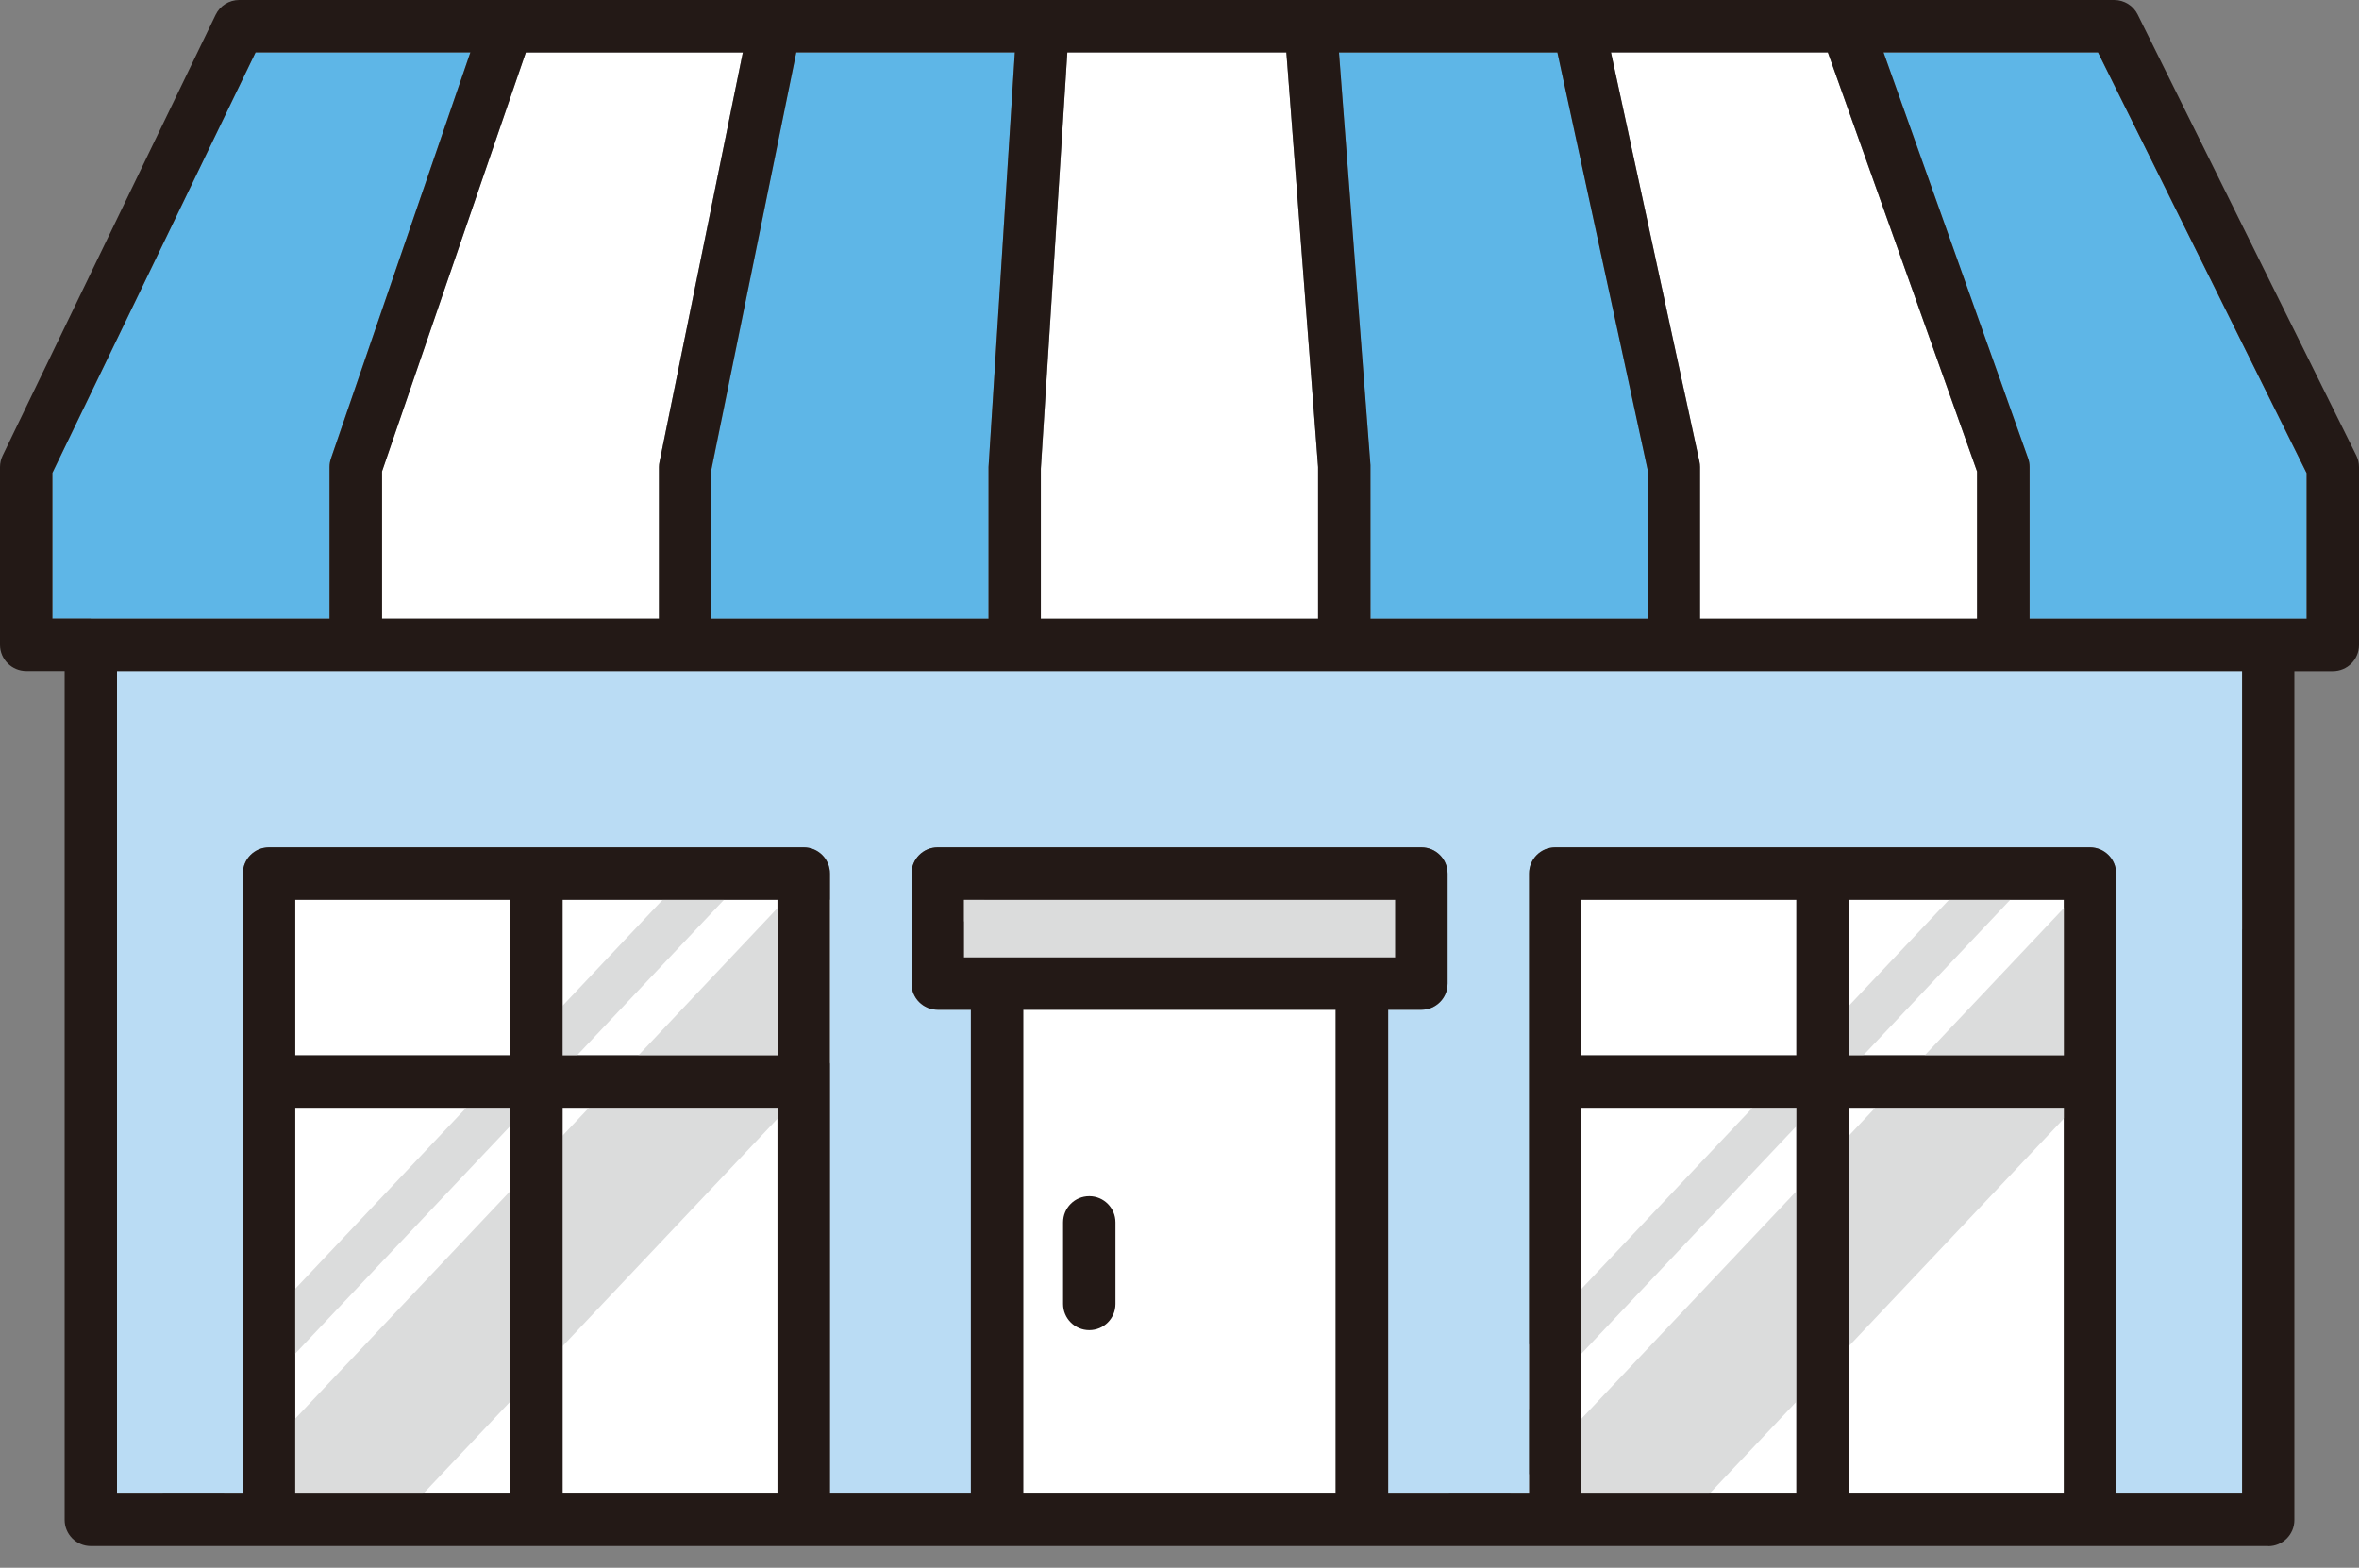
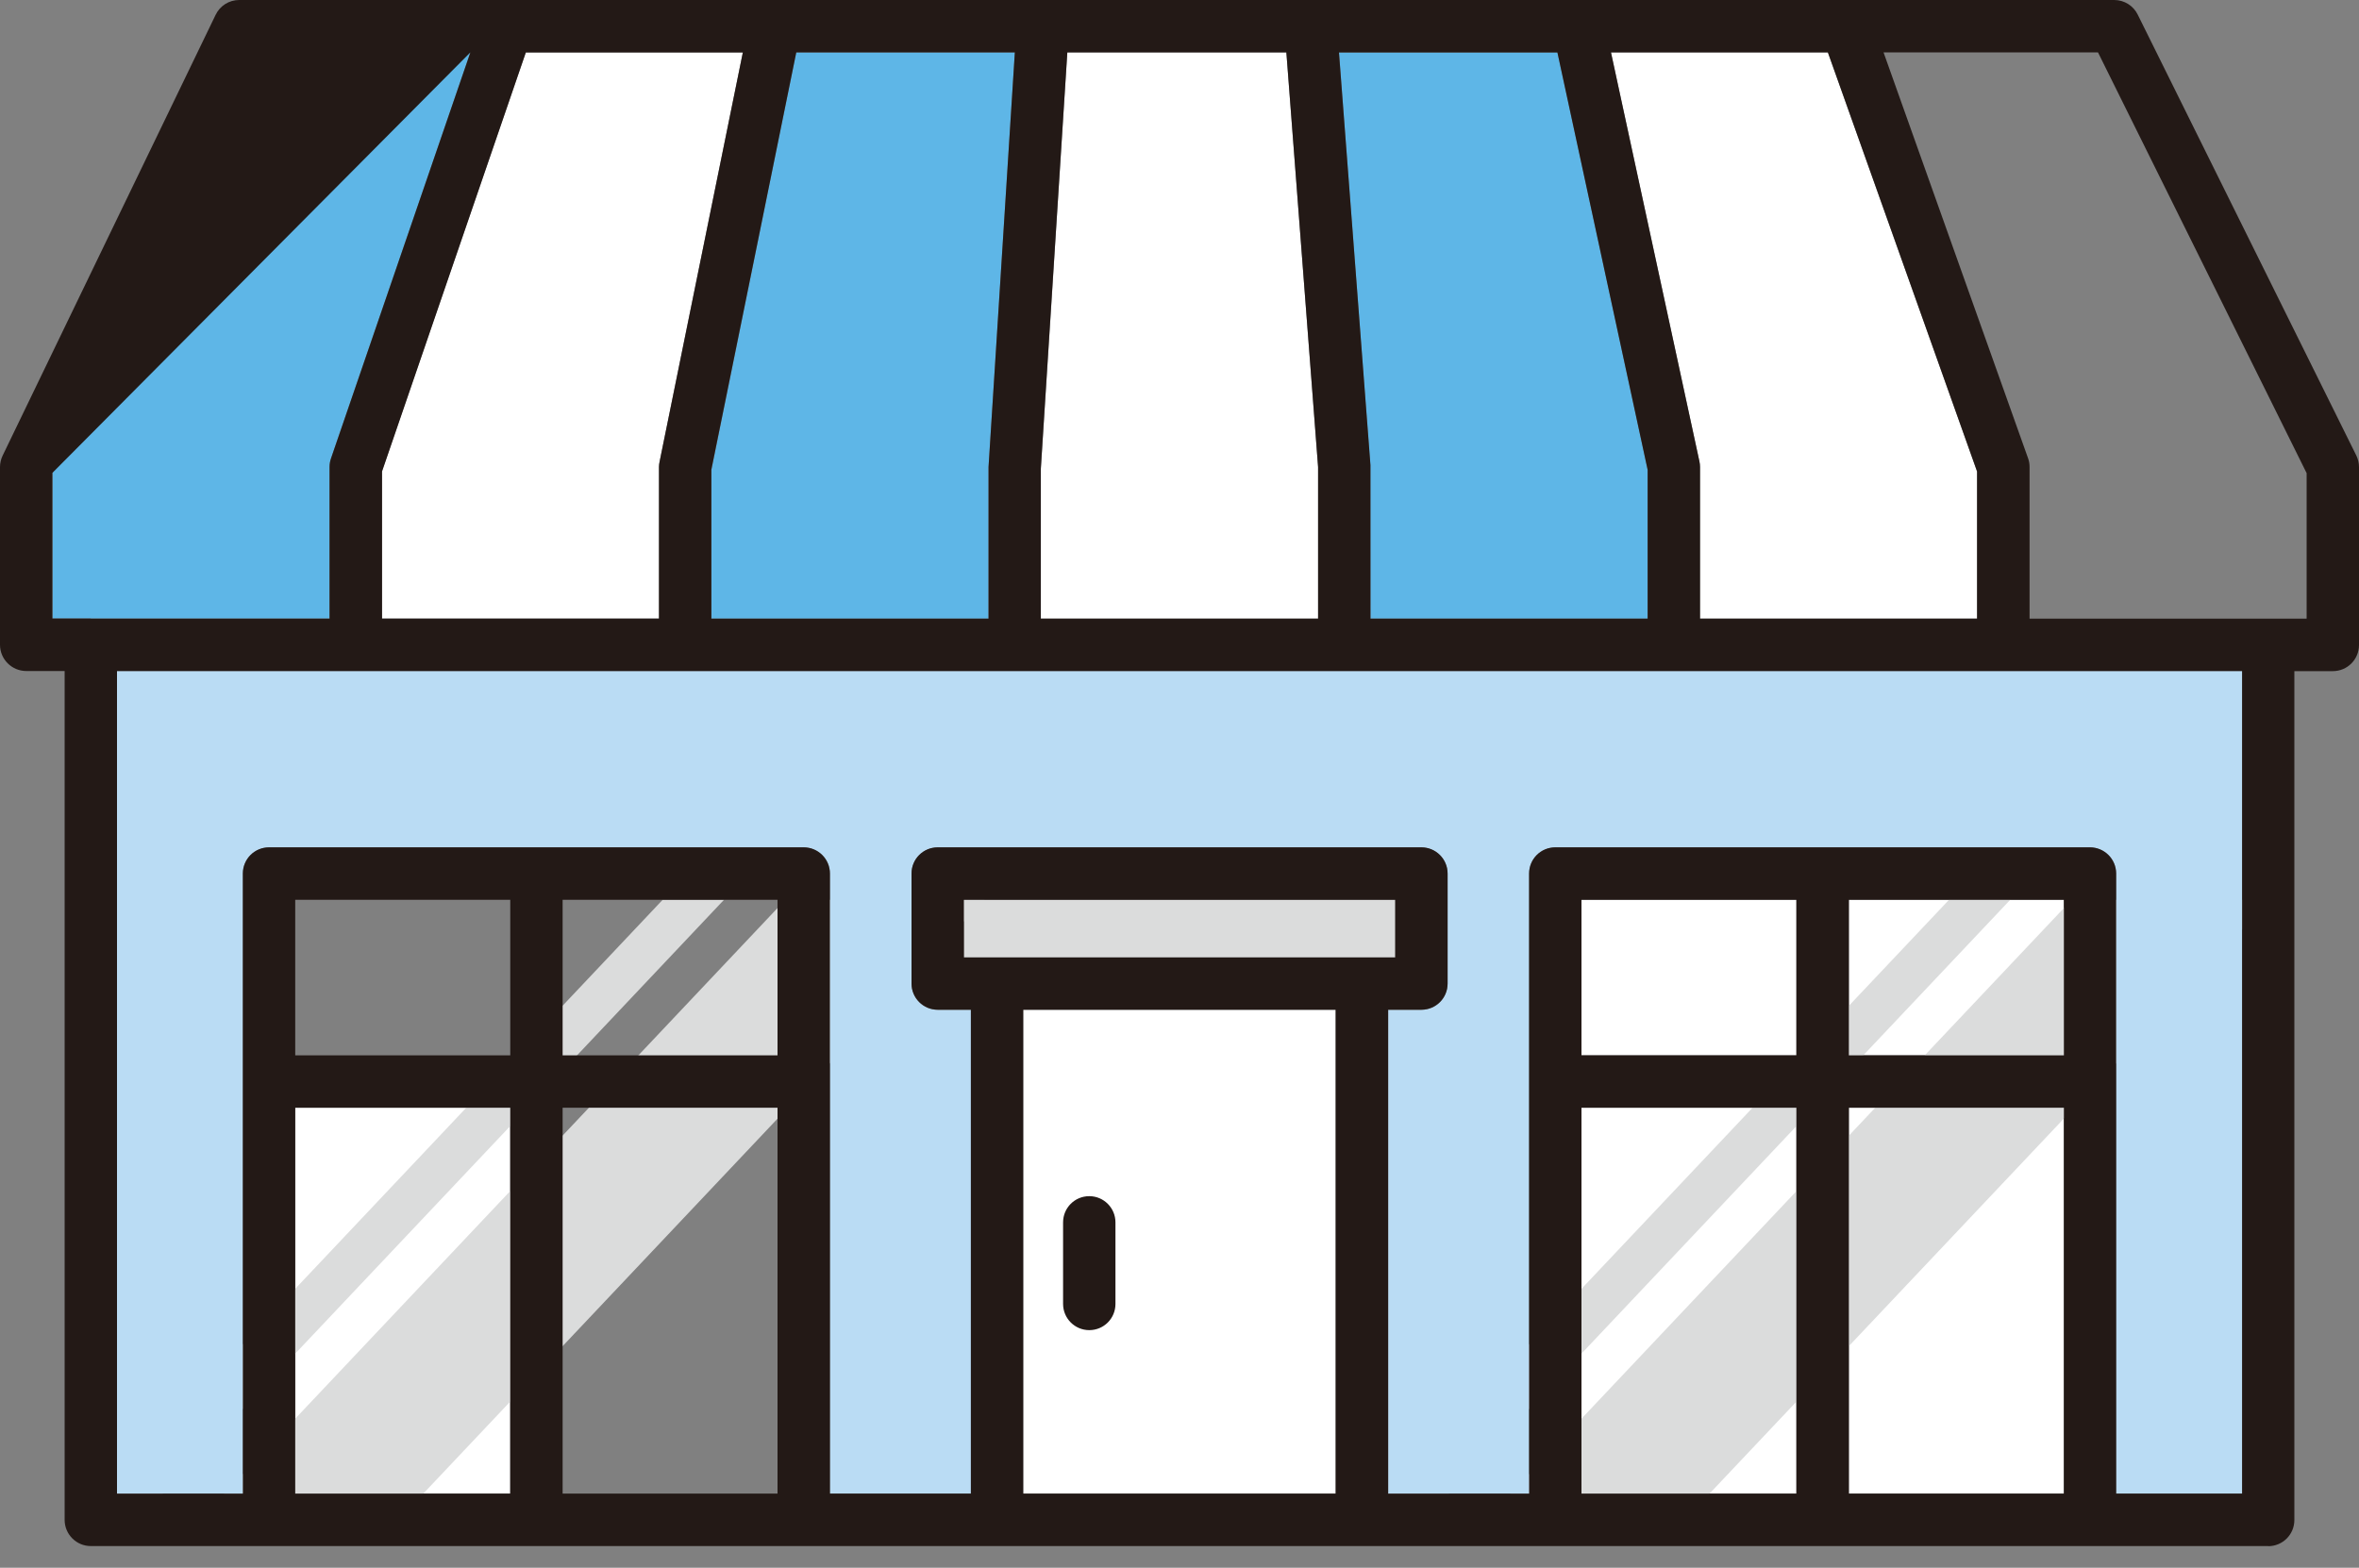
<svg xmlns="http://www.w3.org/2000/svg" id="Layer_1" viewBox="0 0 200 132.94">
  <rect x="0" y="0" width="200" height="132.94" fill="#808080" stroke="none" />
  <defs>
    <style>.cls-1{fill:#231916;}.cls-2{fill:#badcf4;}.cls-3{fill:#fff;}.cls-4{fill:none;}.cls-5{clip-path:url(#clippath-1);}.cls-6{fill:#dbdcdc;}.cls-7{fill:#5eb6e7;}.cls-8{clip-path:url(#clippath-2);}.cls-9{clip-path:url(#clippath);}</style>
    <clipPath id="clippath">
      <rect class="cls-4" width="200" height="131.1" />
    </clipPath>
    <clipPath id="clippath-1">
      <rect class="cls-4" width="200" height="131.1" />
    </clipPath>
    <clipPath id="clippath-2">
      <rect class="cls-4" width="200" height="131.1" />
    </clipPath>
  </defs>
-   <rect class="cls-3" x="47.69" y="76.3" width="18.22" height="13.18" />
-   <rect class="cls-3" x="25.03" y="76.3" width="18.22" height="13.18" />
  <rect class="cls-3" x="25.03" y="93.93" width="18.22" height="32.72" />
-   <rect class="cls-3" x="47.69" y="93.93" width="18.22" height="32.72" />
  <rect class="cls-3" x="156.75" y="76.3" width="18.22" height="13.18" />
  <rect class="cls-3" x="134.08" y="76.3" width="18.22" height="13.18" />
  <rect class="cls-3" x="134.08" y="93.93" width="18.22" height="32.72" />
  <rect class="cls-3" x="156.75" y="93.93" width="18.22" height="32.72" />
  <polygon class="cls-6" points="56.18 76.3 7.59 127.75 12.78 127.75 61.38 76.3 56.18 76.3" />
  <polygon class="cls-6" points="66.58 76.3 17.99 127.75 34.85 127.75 83.45 76.3 66.58 76.3" />
  <polygon class="cls-6" points="165.24 76.3 116.64 127.75 121.83 127.75 170.43 76.3 165.24 76.3" />
  <polygon class="cls-6" points="175.64 76.3 127.04 127.75 143.9 127.75 192.5 76.3 175.64 76.3" />
  <g class="cls-9">
    <path class="cls-3" d="M154.97,4.44l12.65,35.54v12.48h-23.49v-12.86c0-.16-.02-.32-.05-.47l-7.5-34.69h18.39Z" />
  </g>
  <polygon class="cls-7" points="132.04 4.44 139.69 39.83 139.69 52.46 116.19 52.46 116.18 39.43 113.52 4.44 132.04 4.44" />
  <polygon class="cls-3" points="88.25 52.46 88.25 39.74 90.49 4.44 109.06 4.44 111.75 39.6 111.75 52.46 88.25 52.46" />
  <polygon class="cls-7" points="83.81 39.6 83.81 52.46 60.32 52.46 60.32 39.82 67.51 4.44 86.04 4.44 83.81 39.6" />
  <g class="cls-5">
    <path class="cls-3" d="M55.92,39.15c-.03.15-.05.29-.05.44v12.86h-23.49v-12.49L44.58,4.44h18.4l-7.06,34.71Z" />
    <path class="cls-7" d="M4.44,40.11L21.67,4.44h18.21l-11.82,34.43c-.08.23-.12.48-.12.72v12.86H4.45v-12.35Z" />
  </g>
  <rect class="cls-6" x="81.72" y="76.3" width="36.57" height="4.88" />
  <rect class="cls-3" x="86.75" y="85.63" width="26.49" height="41.03" />
  <g class="cls-8">
    <path class="cls-2" d="M190.08,126.66h-10.67v-52.58c0-1.23-1-2.22-2.22-2.22h-45.33c-1.23,0-2.22,1-2.22,2.22v52.58h-11.95v-41.03h2.82c1.23,0,2.22-1,2.22-2.22v-9.33c0-1.23-1-2.22-2.22-2.22h-41.01c-1.23,0-2.22,1-2.22,2.22v9.33c0,1.23,1,2.22,2.22,2.22h2.82v41.03h-11.95v-52.58c0-1.23-1-2.22-2.22-2.22H22.81c-1.23,0-2.22,1-2.22,2.22v52.58h-10.67V56.9h180.17v69.75Z" />
-     <path class="cls-7" d="M195.56,52.46h-23.49v-12.86c0-.25-.04-.5-.13-.74l-12.25-34.41h18.19l17.68,35.68v12.34Z" />
-     <path class="cls-1" d="M192.3,131.1H7.7c-1.23,0-2.22-1-2.22-2.22V56.9h-3.25C1,56.9,0,55.9,0,54.68v-15.08c0-.33.08-.67.22-.96L18.28,1.26C18.65.49,19.42,0,20.28,0h158.97c.84,0,1.62.48,1.99,1.24l18.53,37.38c.15.31.23.64.23.99v15.08c0,1.23-.99,2.22-2.22,2.22h-3.26v71.98c0,1.23-.99,2.22-2.22,2.22ZM179.42,126.65h10.67V56.9H9.92v69.75h10.67v-52.58c0-1.23.99-2.22,2.22-2.22h45.33c1.23,0,2.22,1,2.22,2.22v52.58h11.95v-41.03h-2.81c-1.23,0-2.22-1-2.22-2.22v-9.33c0-1.23.99-2.22,2.22-2.22h41.01c1.23,0,2.22,1,2.22,2.22v9.33c0,1.23-.99,2.22-2.22,2.22h-2.82v41.03h11.95v-52.58c0-1.23.99-2.22,2.22-2.22h45.33c1.23,0,2.22,1,2.22,2.22v52.58ZM156.75,126.65h18.23v-32.72h-18.23v32.72ZM134.08,126.65h18.22v-32.72h-18.22v32.72ZM86.75,126.65h26.49v-41.03h-26.49v41.03ZM47.7,126.65h18.22v-32.72h-18.22v32.72ZM25.03,126.65h18.23v-32.72h-18.23v32.72ZM156.75,89.49h18.23v-13.19h-18.23v13.19ZM134.08,89.49h18.22v-13.19h-18.22v13.19ZM47.7,89.49h18.22v-13.19h-18.22v13.19ZM25.03,89.49h18.23v-13.19h-18.23v13.19ZM115.47,81.19h2.82v-4.89h-36.57v4.89h33.75ZM116.19,54.68h.03-.03ZM88.25,54.68h.03-.03ZM192.3,52.46h3.26v-12.34l-17.69-35.68h-18.18l12.25,34.41c.09.24.13.49.13.75v12.86h20.24ZM144.13,52.46h23.49v-12.48l-12.65-35.54h-18.39l7.5,34.69c.03.15.05.31.05.47v12.86ZM116.19,52.46h23.5v-12.62l-7.65-35.39h-18.52l2.67,34.99v13.03ZM88.25,52.46h23.5v-12.86l-2.69-35.16h-18.57l-2.25,35.3v12.72ZM60.32,52.46h23.49v-12.86l2.23-35.16h-18.53l-7.2,35.38v12.64ZM32.38,52.46h23.49v-12.86c0-.15.02-.3.05-.44l7.06-34.71h-18.4l-12.19,35.53v12.49ZM7.7,52.46h20.24v-12.86c0-.25.04-.49.12-.72L39.88,4.44h-18.21L4.44,40.1v12.35h3.25ZM92.35,112.79c-1.23,0-2.22-1-2.22-2.22v-6.92c0-1.23.99-2.22,2.22-2.22s2.22,1,2.22,2.22v6.92c0,1.23-.99,2.22-2.22,2.22Z" />
+     <path class="cls-1" d="M192.3,131.1H7.7c-1.23,0-2.22-1-2.22-2.22V56.9h-3.25C1,56.9,0,55.9,0,54.68v-15.08c0-.33.08-.67.22-.96L18.28,1.26C18.65.49,19.42,0,20.28,0h158.97c.84,0,1.62.48,1.99,1.24l18.53,37.38c.15.31.23.64.23.99v15.08c0,1.23-.99,2.22-2.22,2.22h-3.26v71.98c0,1.23-.99,2.22-2.22,2.22ZM179.42,126.65h10.67V56.9H9.92v69.75h10.67v-52.58c0-1.23.99-2.22,2.22-2.22h45.33c1.23,0,2.22,1,2.22,2.22v52.58h11.95v-41.03h-2.81c-1.23,0-2.22-1-2.22-2.22v-9.33c0-1.23.99-2.22,2.22-2.22h41.01c1.23,0,2.22,1,2.22,2.22v9.33c0,1.23-.99,2.22-2.22,2.22h-2.82v41.03h11.95v-52.58c0-1.23.99-2.22,2.22-2.22h45.33c1.23,0,2.22,1,2.22,2.22v52.58ZM156.75,126.65h18.23v-32.72h-18.23v32.72ZM134.08,126.65h18.22v-32.72h-18.22v32.72ZM86.75,126.65h26.49v-41.03h-26.49v41.03ZM47.7,126.65h18.22v-32.72h-18.22v32.72ZM25.03,126.65h18.23v-32.72h-18.23v32.72ZM156.75,89.49h18.23v-13.19h-18.23v13.19ZM134.08,89.49h18.22v-13.19h-18.22v13.19ZM47.7,89.49h18.22v-13.19h-18.22v13.19ZM25.03,89.49h18.23v-13.19h-18.23v13.19ZM115.47,81.19h2.82v-4.89h-36.57v4.89h33.75ZM116.19,54.68h.03-.03ZM88.25,54.68h.03-.03ZM192.3,52.46h3.26v-12.34l-17.69-35.68h-18.18l12.25,34.41c.09.24.13.49.13.75v12.86h20.24ZM144.13,52.46h23.49v-12.48l-12.65-35.54h-18.39l7.5,34.69c.03.15.05.31.05.47v12.86ZM116.19,52.46h23.5v-12.62l-7.65-35.39h-18.52l2.67,34.99v13.03ZM88.25,52.46h23.5v-12.86l-2.69-35.16h-18.57l-2.25,35.3v12.72ZM60.32,52.46h23.49v-12.86l2.23-35.16h-18.53l-7.2,35.38v12.64ZM32.38,52.46h23.49v-12.86c0-.15.02-.3.05-.44l7.06-34.71h-18.4l-12.19,35.53v12.49ZM7.7,52.46h20.24v-12.86c0-.25.04-.49.12-.72L39.88,4.44L4.44,40.1v12.35h3.25ZM92.35,112.79c-1.23,0-2.22-1-2.22-2.22v-6.92c0-1.23.99-2.22,2.22-2.22s2.22,1,2.22,2.22v6.92c0,1.23-.99,2.22-2.22,2.22Z" />
  </g>
</svg>